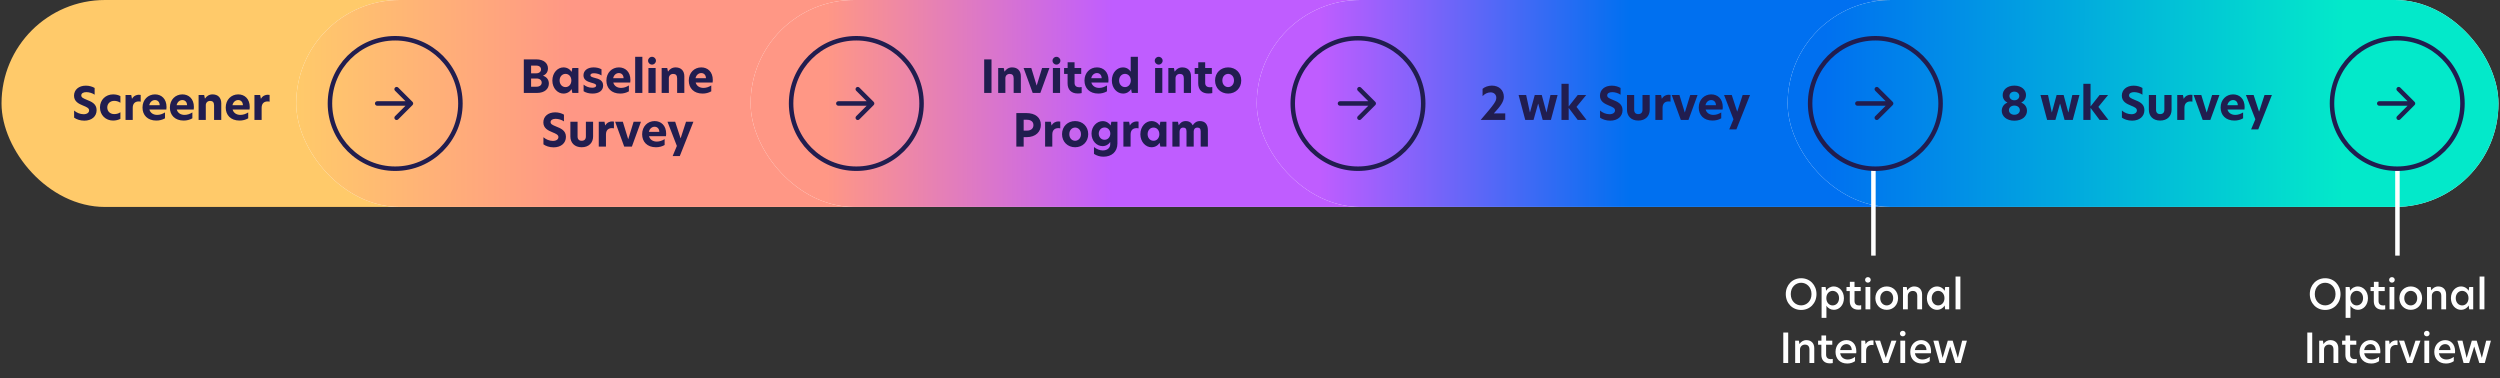
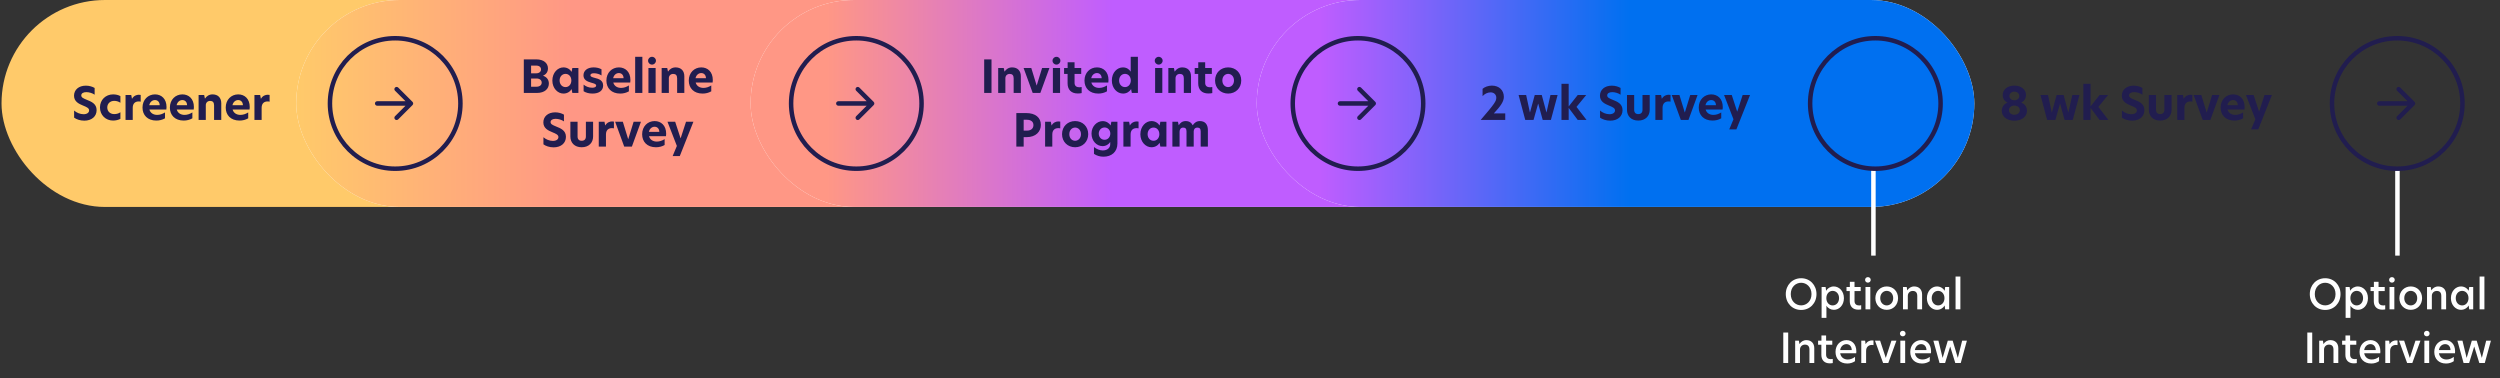
<svg xmlns="http://www.w3.org/2000/svg" width="978" height="148" viewBox="0 0 978 148" fill="none">
  <rect x="0" y="0" width="978" height="148" fill="#333333" stroke="none" />
  <rect x="0.598" width="197.12" height="80.96" rx="40.48" fill="#FFCA6A" />
  <rect x="115.879" width="257.84" height="80.96" rx="40.48" fill="white" />
  <rect x="115.879" width="257.84" height="80.96" rx="40.48" fill="url(#paint0_linear_1638_455)" />
  <rect x="293.637" width="280.72" height="80.96" rx="40.48" fill="white" />
  <rect x="293.637" width="280.72" height="80.96" rx="40.48" fill="url(#paint1_linear_1638_455)" />
  <rect x="491.637" width="280.72" height="80.96" rx="40.48" fill="white" />
  <rect x="491.637" width="280.72" height="80.96" rx="40.48" fill="url(#paint2_linear_1638_455)" />
-   <rect x="699.316" width="278.08" height="80.96" rx="40.48" fill="white" />
-   <rect x="699.316" width="278.08" height="80.96" rx="40.48" fill="url(#paint3_linear_1638_455)" />
  <path d="M33.606 33.509C34.944 33.509 36.141 33.896 37.021 34.406V37.046C36.158 36.43 34.856 36.043 33.765 36.043C32.603 36.043 31.793 36.501 31.793 37.328C31.793 38.102 32.515 38.454 33.888 39.018C35.753 39.757 37.795 40.584 37.795 43.083C37.795 45.547 35.877 47.202 32.973 47.202C31.336 47.202 29.875 46.674 28.995 46.022V43.242C29.91 44.069 31.336 44.685 32.691 44.685C33.993 44.685 34.856 44.086 34.856 43.189C34.856 42.309 33.941 41.886 32.515 41.306C30.896 40.637 28.96 39.774 28.96 37.434C28.96 35.146 30.773 33.509 33.606 33.509ZM41.961 42.045C41.961 43.664 43.193 44.632 44.654 44.632C45.429 44.632 46.291 44.491 47.101 43.91V46.498C46.291 46.92 45.27 47.166 44.232 47.166C41.345 47.166 39.11 45.037 39.11 42.027C39.11 39.053 41.363 36.923 44.232 36.923C45.217 36.923 46.273 37.117 47.101 37.61V40.197C46.291 39.669 45.517 39.458 44.654 39.458C43.193 39.458 41.961 40.443 41.961 42.045ZM49.109 46.92V37.17H51.344L51.626 38.63H51.661C52.312 37.451 53.438 37.064 54.301 37.064C54.6 37.064 54.829 37.082 55.04 37.134V39.774C54.776 39.704 54.495 39.686 54.23 39.686C53.051 39.686 51.925 40.32 51.925 42.15V46.92H49.109ZM65.147 41.886C65.147 42.238 65.129 42.555 65.076 42.837H58.441C58.81 44.227 60.025 44.949 61.503 44.949C62.577 44.949 63.615 44.579 64.548 43.981V46.286C63.545 46.867 62.401 47.166 61.151 47.166C57.719 47.166 55.748 45.037 55.748 42.08C55.748 38.982 57.931 36.923 60.641 36.923C63.123 36.923 65.147 38.63 65.147 41.886ZM58.388 41.147H62.471C62.454 39.88 61.662 39.141 60.623 39.141C59.567 39.141 58.652 39.915 58.388 41.147ZM75.854 41.886C75.854 42.238 75.837 42.555 75.784 42.837H69.149C69.518 44.227 70.733 44.949 72.211 44.949C73.285 44.949 74.323 44.579 75.256 43.981V46.286C74.253 46.867 73.109 47.166 71.859 47.166C68.427 47.166 66.456 45.037 66.456 42.08C66.456 38.982 68.638 36.923 71.349 36.923C73.83 36.923 75.854 38.63 75.854 41.886ZM69.096 41.147H73.179C73.162 39.88 72.37 39.141 71.331 39.141C70.275 39.141 69.36 39.915 69.096 41.147ZM83.148 36.923C85.26 36.923 86.562 38.226 86.562 40.408V46.92H83.746V41.218C83.746 40.021 83.218 39.475 82.197 39.475C81.194 39.475 80.508 40.179 80.508 41.147V46.92H77.692V37.17H79.874L80.156 38.542H80.209C80.789 37.627 81.81 36.923 83.148 36.923ZM97.7 41.886C97.7 42.238 97.682 42.555 97.629 42.837H90.994C91.364 44.227 92.578 44.949 94.056 44.949C95.13 44.949 96.168 44.579 97.101 43.981V46.286C96.098 46.867 94.954 47.166 93.704 47.166C90.272 47.166 88.301 45.037 88.301 42.08C88.301 38.982 90.484 36.923 93.194 36.923C95.676 36.923 97.7 38.63 97.7 41.886ZM90.941 41.147H95.024C95.007 39.88 94.215 39.141 93.176 39.141C92.12 39.141 91.205 39.915 90.941 41.147ZM99.537 46.92V37.17H101.772L102.054 38.63H102.089C102.74 37.451 103.867 37.064 104.729 37.064C105.028 37.064 105.257 37.082 105.468 37.134V39.774C105.204 39.704 104.923 39.686 104.659 39.686C103.479 39.686 102.353 40.32 102.353 42.15V46.92H99.537Z" fill="#211D4F" />
  <path d="M212.427 29.619C213.905 30.112 214.715 31.221 214.715 32.682C214.715 34.653 213.201 36.36 210.033 36.36H204.912V23.23H209.822C212.796 23.23 214.363 24.797 214.363 26.75C214.363 28.229 213.536 29.162 212.427 29.619ZM207.763 25.659V28.686H209.716C211.001 28.686 211.652 28 211.652 27.155C211.652 26.293 210.984 25.659 209.769 25.659H207.763ZM209.822 33.931C211.195 33.931 211.916 33.245 211.916 32.312C211.916 31.344 211.107 30.71 209.875 30.71H207.763V33.931H209.822ZM220.412 36.606C218.212 36.606 216.082 34.565 216.082 31.52C216.082 28.405 218.212 26.363 220.412 26.363C221.873 26.363 222.982 27.102 223.615 28.106L223.897 26.61H226.273V36.36H223.897L223.615 34.864C222.982 35.885 221.873 36.606 220.412 36.606ZM221.239 34.072C222.542 34.072 223.51 32.998 223.51 31.485C223.51 29.971 222.542 28.898 221.239 28.898C219.902 28.898 218.916 30.006 218.916 31.485C218.916 32.981 219.902 34.072 221.239 34.072ZM232.233 26.363C233.377 26.363 234.556 26.645 235.313 27.12V29.514C234.627 29.038 233.447 28.651 232.339 28.651C231.459 28.651 230.966 28.95 230.966 29.426C230.966 29.954 231.529 30.165 232.638 30.464C234.239 30.851 235.947 31.397 235.947 33.456C235.947 35.374 234.433 36.606 231.793 36.606C230.385 36.606 229.171 36.254 228.308 35.691V33.104C229.135 33.773 230.244 34.318 231.67 34.318C232.655 34.318 233.219 34.002 233.219 33.474C233.219 32.875 232.515 32.682 231.247 32.33C229.699 31.89 228.255 31.256 228.255 29.478C228.255 27.683 229.716 26.363 232.233 26.363ZM246.621 31.326C246.621 31.678 246.604 31.995 246.551 32.277H239.916C240.285 33.667 241.5 34.389 242.978 34.389C244.052 34.389 245.09 34.019 246.023 33.421V35.726C245.02 36.307 243.876 36.606 242.626 36.606C239.194 36.606 237.223 34.477 237.223 31.52C237.223 28.422 239.405 26.363 242.116 26.363C244.597 26.363 246.621 28.07 246.621 31.326ZM239.863 30.587H243.946C243.929 29.32 243.137 28.581 242.098 28.581C241.042 28.581 240.127 29.355 239.863 30.587ZM248.476 36.36V22.227H251.292V36.36H248.476ZM255.075 25.272C254.195 25.272 253.526 24.603 253.526 23.741C253.526 22.896 254.195 22.227 255.075 22.227C255.92 22.227 256.606 22.896 256.606 23.741C256.606 24.603 255.92 25.272 255.075 25.272ZM253.667 36.36V26.61H256.483V36.36H253.667ZM264.296 26.363C266.408 26.363 267.711 27.666 267.711 29.848V36.36H264.895V30.658C264.895 29.461 264.367 28.915 263.346 28.915C262.343 28.915 261.656 29.619 261.656 30.587V36.36H258.84V26.61H261.023L261.304 27.982H261.357C261.938 27.067 262.959 26.363 264.296 26.363ZM278.848 31.326C278.848 31.678 278.83 31.995 278.778 32.277H272.142C272.512 33.667 273.726 34.389 275.205 34.389C276.278 34.389 277.317 34.019 278.25 33.421V35.726C277.246 36.307 276.102 36.606 274.853 36.606C271.421 36.606 269.45 34.477 269.45 31.52C269.45 28.422 271.632 26.363 274.342 26.363C276.824 26.363 278.848 28.07 278.848 31.326ZM272.09 30.587H276.173C276.155 29.32 275.363 28.581 274.325 28.581C273.269 28.581 272.354 29.355 272.09 30.587ZM217.204 43.949C218.541 43.949 219.738 44.336 220.618 44.846V47.486C219.756 46.87 218.453 46.483 217.362 46.483C216.201 46.483 215.391 46.941 215.391 47.768C215.391 48.542 216.113 48.894 217.485 49.458C219.351 50.197 221.393 51.024 221.393 53.523C221.393 55.987 219.474 57.642 216.57 57.642C214.933 57.642 213.473 57.114 212.593 56.462V53.682C213.508 54.509 214.933 55.125 216.289 55.125C217.591 55.125 218.453 54.526 218.453 53.629C218.453 52.749 217.538 52.326 216.113 51.746C214.493 51.077 212.557 50.214 212.557 47.874C212.557 45.586 214.37 43.949 217.204 43.949ZM227.548 57.606C224.785 57.606 223.13 55.864 223.13 53.4V47.61H225.946V53.4C225.946 54.491 226.527 55.072 227.548 55.072C228.586 55.072 229.202 54.491 229.202 53.382V47.61H232.018V53.4C232.018 55.864 230.329 57.606 227.548 57.606ZM234.236 57.36V47.61H236.471L236.753 49.07H236.788C237.439 47.891 238.566 47.504 239.428 47.504C239.727 47.504 239.956 47.522 240.167 47.574V50.214C239.903 50.144 239.622 50.126 239.358 50.126C238.179 50.126 237.052 50.76 237.052 52.59V57.36H234.236ZM244.196 57.36L240.641 47.61H243.651L245.728 54.403H245.78L247.875 47.61H250.744L247.188 57.36H244.196ZM260.604 52.326C260.604 52.678 260.586 52.995 260.533 53.277H253.898C254.268 54.667 255.482 55.389 256.96 55.389C258.034 55.389 259.072 55.019 260.005 54.421V56.726C259.002 57.307 257.858 57.606 256.608 57.606C253.176 57.606 251.205 55.477 251.205 52.52C251.205 49.422 253.388 47.363 256.098 47.363C258.58 47.363 260.604 49.07 260.604 52.326ZM253.845 51.587H257.928C257.911 50.32 257.119 49.581 256.08 49.581C255.024 49.581 254.109 50.355 253.845 51.587ZM271.266 47.61L265.934 61.056H263.135L264.79 57.096L261.111 47.61H264.121L266.215 54.034H266.286L268.38 47.61H271.266Z" fill="#211D4F" />
  <path d="M385.011 36.36V23.23H387.88V36.36H385.011ZM395.944 26.363C398.056 26.363 399.358 27.666 399.358 29.848V36.36H396.542V30.658C396.542 29.461 396.014 28.915 394.993 28.915C393.99 28.915 393.304 29.619 393.304 30.587V36.36H390.488V26.61H392.67L392.952 27.982H393.005C393.585 27.067 394.606 26.363 395.944 26.363ZM403.989 36.36L400.433 26.61H403.443L405.52 33.403H405.573L407.667 26.61H410.536L406.981 36.36H403.989ZM413.295 25.272C412.415 25.272 411.746 24.603 411.746 23.741C411.746 22.896 412.415 22.227 413.295 22.227C414.139 22.227 414.826 22.896 414.826 23.741C414.826 24.603 414.139 25.272 413.295 25.272ZM411.887 36.36V26.61H414.703V36.36H411.887ZM420.368 24.357V26.61H422.973V28.933H420.368V32.435C420.368 33.667 421.178 34.142 422.269 34.142C422.533 34.142 422.832 34.107 423.149 34.054V36.413C422.744 36.501 422.304 36.571 421.618 36.571C419.031 36.571 417.64 35.04 417.64 32.611V28.933H416.268V26.61H417.658V24.357H420.368ZM433.647 31.326C433.647 31.678 433.63 31.995 433.577 32.277H426.942C427.311 33.667 428.526 34.389 430.004 34.389C431.078 34.389 432.116 34.019 433.049 33.421V35.726C432.046 36.307 430.902 36.606 429.652 36.606C426.22 36.606 424.249 34.477 424.249 31.52C424.249 28.422 426.431 26.363 429.142 26.363C431.623 26.363 433.647 28.07 433.647 31.326ZM426.889 30.587H430.972C430.954 29.32 430.162 28.581 429.124 28.581C428.068 28.581 427.153 29.355 426.889 30.587ZM439.339 36.606C437.069 36.606 434.957 34.6 434.957 31.485C434.957 28.37 437.033 26.363 439.304 26.363C440.624 26.363 441.733 27.032 442.331 28.035V22.227H445.147V36.36H442.771L442.489 34.864C441.856 35.885 440.729 36.606 439.339 36.606ZM440.096 34.072C441.398 34.072 442.366 32.998 442.366 31.485C442.366 29.971 441.398 28.898 440.096 28.898C438.776 28.898 437.79 30.006 437.79 31.485C437.79 32.981 438.776 34.072 440.096 34.072ZM453.29 25.272C452.41 25.272 451.741 24.603 451.741 23.741C451.741 22.896 452.41 22.227 453.29 22.227C454.135 22.227 454.821 22.896 454.821 23.741C454.821 24.603 454.135 25.272 453.29 25.272ZM451.882 36.36V26.61H454.698V36.36H451.882ZM462.511 26.363C464.623 26.363 465.925 27.666 465.925 29.848V36.36H463.109V30.658C463.109 29.461 462.581 28.915 461.561 28.915C460.557 28.915 459.871 29.619 459.871 30.587V36.36H457.055V26.61H459.237L459.519 27.982H459.572C460.153 27.067 461.173 26.363 462.511 26.363ZM471.467 24.357V26.61H474.072V28.933H471.467V32.435C471.467 33.667 472.277 34.142 473.368 34.142C473.632 34.142 473.931 34.107 474.248 34.054V36.413C473.843 36.501 473.403 36.571 472.717 36.571C470.129 36.571 468.739 35.04 468.739 32.611V28.933H467.366V26.61H468.757V24.357H471.467ZM480.451 36.606C477.582 36.606 475.33 34.512 475.33 31.485C475.33 28.44 477.582 26.363 480.451 26.363C483.355 26.363 485.573 28.44 485.573 31.485C485.573 34.494 483.355 36.606 480.451 36.606ZM480.451 34.072C481.613 34.072 482.739 33.122 482.739 31.485C482.739 29.83 481.613 28.898 480.451 28.898C479.29 28.898 478.181 29.83 478.181 31.485C478.181 33.139 479.29 34.072 480.451 34.072ZM397.592 57.36V44.23H401.464C405.072 44.23 407.184 46.026 407.184 48.842C407.184 51.499 405.213 53.646 401.64 53.646H400.461V57.36H397.592ZM401.763 51.094C403.242 51.094 404.28 50.32 404.28 48.947C404.28 47.574 403.242 46.853 401.746 46.853H400.461V51.094H401.763ZM408.844 57.36V47.61H411.079L411.361 49.07H411.396C412.047 47.891 413.174 47.504 414.036 47.504C414.335 47.504 414.564 47.522 414.775 47.574V50.214C414.511 50.144 414.23 50.126 413.966 50.126C412.786 50.126 411.66 50.76 411.66 52.59V57.36H408.844ZM420.587 57.606C417.718 57.606 415.466 55.512 415.466 52.485C415.466 49.44 417.718 47.363 420.587 47.363C423.491 47.363 425.709 49.44 425.709 52.485C425.709 55.494 423.491 57.606 420.587 57.606ZM420.587 55.072C421.749 55.072 422.875 54.122 422.875 52.485C422.875 50.83 421.749 49.898 420.587 49.898C419.426 49.898 418.317 50.83 418.317 52.485C418.317 54.139 419.426 55.072 420.587 55.072ZM431.364 47.381C432.754 47.381 433.863 48.12 434.479 49.07L434.76 47.61H437.136V56.128C437.136 59.419 434.848 61.302 431.663 61.302C430.308 61.302 428.988 60.898 427.967 60.194V57.518C428.935 58.328 430.272 58.856 431.399 58.856C433.124 58.856 434.32 57.87 434.32 56.445V55.547C433.722 56.445 432.684 57.166 431.328 57.166C429.058 57.166 426.999 55.178 426.999 52.256C426.999 49.422 429.111 47.381 431.364 47.381ZM432.103 49.862C430.8 49.862 429.832 50.954 429.832 52.274C429.832 53.629 430.8 54.685 432.103 54.685C433.405 54.685 434.356 53.611 434.356 52.256C434.356 50.918 433.405 49.862 432.103 49.862ZM439.472 57.36V47.61H441.707L441.989 49.07H442.024C442.675 47.891 443.802 47.504 444.664 47.504C444.963 47.504 445.192 47.522 445.403 47.574V50.214C445.139 50.144 444.858 50.126 444.594 50.126C443.415 50.126 442.288 50.76 442.288 52.59V57.36H439.472ZM450.441 57.606C448.241 57.606 446.111 55.565 446.111 52.52C446.111 49.405 448.241 47.363 450.441 47.363C451.902 47.363 453.011 48.102 453.644 49.106L453.926 47.61H456.302V57.36H453.926L453.644 55.864C453.011 56.885 451.902 57.606 450.441 57.606ZM451.268 55.072C452.571 55.072 453.539 53.998 453.539 52.485C453.539 50.971 452.571 49.898 451.268 49.898C449.931 49.898 448.945 51.006 448.945 52.485C448.945 53.981 449.931 55.072 451.268 55.072ZM469.39 47.363C471.519 47.363 472.523 48.771 472.523 50.901V57.36H469.707V51.482C469.707 50.426 469.355 49.915 468.404 49.915C467.489 49.915 466.979 50.584 466.979 51.376V57.36H464.163V51.482C464.163 50.426 463.811 49.915 462.86 49.915C461.91 49.915 461.452 50.654 461.452 51.499V57.36H458.636V47.61H460.819L461.1 48.965H461.153C461.663 48.102 462.508 47.363 463.863 47.363C465.236 47.363 466.099 48.014 466.591 49.018C467.225 47.997 468.158 47.363 469.39 47.363Z" fill="#211D4F" />
  <path d="M579.244 46.92C584.84 40.426 585.351 39.528 585.351 38.208C585.351 37.064 584.488 36.131 583.116 36.131C581.866 36.131 580.722 36.782 579.983 37.61V34.741C580.792 34.037 582.165 33.491 583.626 33.491C586.46 33.491 588.308 35.322 588.308 37.909C588.308 39.845 586.794 41.763 584.4 44.35H588.853V46.92H579.244ZM603.507 46.92L601.765 40.584H601.712L599.917 46.92H596.679L594.074 37.17H597.031L598.491 43.946H598.544L600.392 37.17H603.138L604.951 43.946H605.003L606.535 37.17H609.333L606.711 46.92H603.507ZM620.654 46.92H617.205L613.667 42.203V46.92H610.851V32.787H613.667V41.64L617.205 37.17H620.531L616.729 41.816L620.654 46.92ZM630.548 33.509C631.886 33.509 633.083 33.896 633.963 34.406V37.046C633.1 36.43 631.798 36.043 630.707 36.043C629.545 36.043 628.736 36.501 628.736 37.328C628.736 38.102 629.457 38.454 630.83 39.018C632.696 39.757 634.737 40.584 634.737 43.083C634.737 45.547 632.819 47.202 629.915 47.202C628.278 47.202 626.817 46.674 625.937 46.022V43.242C626.852 44.069 628.278 44.685 629.633 44.685C630.936 44.685 631.798 44.086 631.798 43.189C631.798 42.309 630.883 41.886 629.457 41.306C627.838 40.637 625.902 39.774 625.902 37.434C625.902 35.146 627.715 33.509 630.548 33.509ZM640.892 47.166C638.129 47.166 636.475 45.424 636.475 42.96V37.17H639.291V42.96C639.291 44.051 639.872 44.632 640.892 44.632C641.931 44.632 642.547 44.051 642.547 42.942V37.17H645.363V42.96C645.363 45.424 643.673 47.166 640.892 47.166ZM647.581 46.92V37.17H649.816L650.098 38.63H650.133C650.784 37.451 651.91 37.064 652.773 37.064C653.072 37.064 653.301 37.082 653.512 37.134V39.774C653.248 39.704 652.966 39.686 652.702 39.686C651.523 39.686 650.397 40.32 650.397 42.15V46.92H647.581ZM657.541 46.92L653.986 37.17H656.995L659.072 43.963H659.125L661.219 37.17H664.088L660.533 46.92H657.541ZM673.948 41.886C673.948 42.238 673.93 42.555 673.878 42.837H667.242C667.612 44.227 668.826 44.949 670.305 44.949C671.378 44.949 672.417 44.579 673.35 43.981V46.286C672.346 46.867 671.202 47.166 669.953 47.166C666.521 47.166 664.55 45.037 664.55 42.08C664.55 38.982 666.732 36.923 669.442 36.923C671.924 36.923 673.948 38.63 673.948 41.886ZM667.19 41.147H671.273C671.255 39.88 670.463 39.141 669.425 39.141C668.369 39.141 667.454 39.915 667.19 41.147ZM684.611 37.17L679.278 50.616H676.48L678.134 46.656L674.456 37.17H677.465L679.56 43.594H679.63L681.724 37.17H684.611Z" fill="#211D4F" />
  <path d="M790.739 40.162C792.217 40.725 792.956 41.957 792.956 43.365C792.956 45.442 791.144 47.219 788.011 47.219C784.931 47.219 783.083 45.424 783.083 43.365C783.083 42.027 783.822 40.707 785.283 40.162V40.126C784.244 39.616 783.452 38.613 783.452 37.17C783.452 35.234 785.107 33.491 788.011 33.491C790.932 33.491 792.569 35.234 792.569 37.152C792.569 38.613 791.76 39.616 790.739 40.126V40.162ZM786.092 37.539C786.092 38.454 786.814 39.229 788.011 39.229C789.225 39.229 789.947 38.454 789.947 37.539C789.947 36.694 789.243 35.85 788.011 35.85C786.796 35.85 786.092 36.677 786.092 37.539ZM788.011 41.306C786.673 41.306 785.899 42.133 785.899 43.101C785.899 44.034 786.656 44.896 788.011 44.896C789.401 44.896 790.158 44.034 790.158 43.101C790.158 42.133 789.366 41.306 788.011 41.306ZM807.663 46.92L805.921 40.584H805.868L804.073 46.92H800.834L798.229 37.17H801.186L802.647 43.946H802.7L804.548 37.17H807.293L809.106 43.946H809.159L810.69 37.17H813.489L810.866 46.92H807.663ZM824.81 46.92H821.36L817.823 42.203V46.92H815.007V32.787H817.823V41.64L821.36 37.17H824.687L820.885 41.816L824.81 46.92ZM834.704 33.509C836.041 33.509 837.238 33.896 838.118 34.406V37.046C837.256 36.43 835.953 36.043 834.862 36.043C833.701 36.043 832.891 36.501 832.891 37.328C832.891 38.102 833.613 38.454 834.985 39.018C836.851 39.757 838.893 40.584 838.893 43.083C838.893 45.547 836.974 47.202 834.07 47.202C832.433 47.202 830.973 46.674 830.093 46.022V43.242C831.008 44.069 832.433 44.685 833.789 44.685C835.091 44.685 835.953 44.086 835.953 43.189C835.953 42.309 835.038 41.886 833.613 41.306C831.993 40.637 830.057 39.774 830.057 37.434C830.057 35.146 831.87 33.509 834.704 33.509ZM845.048 47.166C842.285 47.166 840.63 45.424 840.63 42.96V37.17H843.446V42.96C843.446 44.051 844.027 44.632 845.048 44.632C846.086 44.632 846.702 44.051 846.702 42.942V37.17H849.518V42.96C849.518 45.424 847.829 47.166 845.048 47.166ZM851.736 46.92V37.17H853.971L854.253 38.63H854.288C854.939 37.451 856.066 37.064 856.928 37.064C857.227 37.064 857.456 37.082 857.667 37.134V39.774C857.403 39.704 857.122 39.686 856.858 39.686C855.679 39.686 854.552 40.32 854.552 42.15V46.92H851.736ZM861.696 46.92L858.141 37.17H861.151L863.228 43.963H863.28L865.375 37.17H868.244L864.688 46.92H861.696ZM878.104 41.886C878.104 42.238 878.086 42.555 878.033 42.837H871.398C871.768 44.227 872.982 44.949 874.46 44.949C875.534 44.949 876.572 44.579 877.505 43.981V46.286C876.502 46.867 875.358 47.166 874.108 47.166C870.676 47.166 868.705 45.037 868.705 42.08C868.705 38.982 870.888 36.923 873.598 36.923C876.08 36.923 878.104 38.63 878.104 41.886ZM871.345 41.147H875.428C875.411 39.88 874.619 39.141 873.58 39.141C872.524 39.141 871.609 39.915 871.345 41.147ZM888.766 37.17L883.434 50.616H880.635L882.29 46.656L878.611 37.17H881.621L883.715 43.594H883.786L885.88 37.17H888.766Z" fill="#211D4F" />
  <path d="M704.612 121.256C701.172 121.256 698.596 118.616 698.596 115.048C698.596 111.496 701.172 108.84 704.612 108.84C708.052 108.84 710.612 111.496 710.612 115.048C710.612 118.616 708.052 121.256 704.612 121.256ZM704.612 119.464C706.692 119.464 708.66 117.848 708.66 115.048C708.66 112.248 706.692 110.616 704.612 110.616C702.5 110.616 700.548 112.248 700.548 115.048C700.548 117.864 702.532 119.464 704.612 119.464ZM712.607 124.36V112.264H714.175L714.383 113.768C715.007 112.696 716.127 112.056 717.375 112.056C719.439 112.056 721.343 113.848 721.343 116.632C721.343 119.432 719.471 121.208 717.423 121.208C716.239 121.208 715.071 120.584 714.495 119.576V124.36H712.607ZM716.927 119.48C718.351 119.48 719.439 118.312 719.439 116.616C719.439 114.952 718.351 113.784 716.943 113.784C715.535 113.784 714.463 114.952 714.463 116.632C714.463 118.312 715.535 119.48 716.927 119.48ZM725.489 110.232V112.264H727.905V113.864H725.489V117.736C725.489 118.984 726.257 119.496 727.313 119.496C727.553 119.496 727.809 119.464 728.097 119.416V121.032C727.857 121.08 727.457 121.144 726.929 121.144C724.865 121.144 723.633 119.912 723.633 117.832V113.864H722.353V112.264H723.665V110.232H725.489ZM730.724 110.568C730.1 110.568 729.62 110.104 729.62 109.496C729.62 108.872 730.1 108.408 730.724 108.408C731.348 108.408 731.828 108.872 731.828 109.496C731.828 110.104 731.348 110.568 730.724 110.568ZM729.78 121V112.264H731.668V121H729.78ZM738.09 121.208C735.562 121.208 733.642 119.288 733.642 116.632C733.642 113.976 735.578 112.056 738.09 112.056C740.618 112.056 742.522 113.976 742.522 116.632C742.522 119.288 740.618 121.208 738.09 121.208ZM738.09 119.48C739.386 119.48 740.618 118.44 740.618 116.632C740.618 114.824 739.386 113.784 738.09 113.784C736.794 113.784 735.546 114.824 735.546 116.632C735.546 118.44 736.794 119.48 738.09 119.48ZM748.819 112.056C750.723 112.056 751.923 113.272 751.923 115.192V121H750.035V115.8C750.035 114.456 749.427 113.816 748.259 113.816C747.171 113.816 746.339 114.616 746.339 115.72V121H744.451V112.264H745.907L746.115 113.56H746.163C746.659 112.744 747.603 112.056 748.819 112.056ZM757.718 121.208C755.718 121.208 753.798 119.4 753.798 116.648C753.798 113.864 755.718 112.056 757.718 112.056C758.998 112.056 760.118 112.696 760.742 113.768L760.95 112.264H762.518V121H760.95L760.742 119.496C760.118 120.568 758.998 121.208 757.718 121.208ZM758.198 119.48C759.59 119.48 760.678 118.312 760.678 116.632C760.678 114.968 759.59 113.784 758.198 113.784C756.774 113.784 755.686 114.968 755.686 116.632C755.686 118.312 756.774 119.48 758.198 119.48ZM765.014 121V108.184H766.902V121H765.014ZM697.621 142V130.096H699.541V142H697.621ZM706.639 133.056C708.543 133.056 709.743 134.272 709.743 136.192V142H707.855V136.8C707.855 135.456 707.247 134.816 706.079 134.816C704.991 134.816 704.159 135.616 704.159 136.72V142H702.271V133.264H703.727L703.935 134.56H703.983C704.479 133.744 705.423 133.056 706.639 133.056ZM714.372 131.232V133.264H716.788V134.864H714.372V138.736C714.372 139.984 715.14 140.496 716.196 140.496C716.436 140.496 716.692 140.464 716.98 140.416V142.032C716.74 142.08 716.34 142.144 715.812 142.144C713.748 142.144 712.516 140.912 712.516 138.832V134.864H711.236V133.264H712.548V131.232H714.372ZM726.2 137.472C726.2 137.744 726.184 137.984 726.152 138.208H719.88C720.136 139.744 721.304 140.64 722.84 140.64C723.832 140.64 724.808 140.288 725.688 139.6V141.296C724.792 141.904 723.768 142.208 722.648 142.208C719.784 142.208 718.056 140.352 718.056 137.664C718.056 134.864 720.008 133.056 722.344 133.056C724.456 133.056 726.2 134.576 726.2 137.472ZM719.864 136.944H724.408C724.36 135.392 723.416 134.624 722.328 134.624C721.128 134.624 720.088 135.504 719.864 136.944ZM728.13 142V133.264H729.634L729.826 134.624H729.858C730.45 133.52 731.522 133.168 732.306 133.168C732.546 133.168 732.738 133.184 732.914 133.216V135.008C732.706 134.96 732.482 134.944 732.258 134.944C731.138 134.944 730.018 135.616 730.018 137.296V142H728.13ZM736.668 142L733.484 133.264H735.5L737.692 139.952H737.74L739.932 133.264H741.884L738.7 142H736.668ZM744.356 131.568C743.732 131.568 743.252 131.104 743.252 130.496C743.252 129.872 743.732 129.408 744.356 129.408C744.98 129.408 745.46 129.872 745.46 130.496C745.46 131.104 744.98 131.568 744.356 131.568ZM743.412 142V133.264H745.3V142H743.412ZM755.434 137.472C755.434 137.744 755.418 137.984 755.386 138.208H749.114C749.37 139.744 750.538 140.64 752.074 140.64C753.066 140.64 754.042 140.288 754.922 139.6V141.296C754.026 141.904 753.002 142.208 751.882 142.208C749.018 142.208 747.29 140.352 747.29 137.664C747.29 134.864 749.242 133.056 751.578 133.056C753.69 133.056 755.434 134.576 755.434 137.472ZM749.098 136.944H753.642C753.594 135.392 752.65 134.624 751.562 134.624C750.362 134.624 749.322 135.504 749.098 136.944ZM764.906 142L762.938 135.616H762.89L760.922 142H758.746L756.33 133.264H758.314L759.93 139.952H759.978L761.978 133.264H763.882L765.882 139.952H765.914L767.594 133.264H769.45L767.05 142H764.906Z" fill="white" />
  <line x1="732.88" y1="66" x2="732.88" y2="100" stroke="white" stroke-width="1.76" />
  <path d="M909.612 121.256C906.172 121.256 903.596 118.616 903.596 115.048C903.596 111.496 906.172 108.84 909.612 108.84C913.052 108.84 915.612 111.496 915.612 115.048C915.612 118.616 913.052 121.256 909.612 121.256ZM909.612 119.464C911.692 119.464 913.66 117.848 913.66 115.048C913.66 112.248 911.692 110.616 909.612 110.616C907.5 110.616 905.548 112.248 905.548 115.048C905.548 117.864 907.532 119.464 909.612 119.464ZM917.607 124.36V112.264H919.175L919.383 113.768C920.007 112.696 921.127 112.056 922.375 112.056C924.439 112.056 926.343 113.848 926.343 116.632C926.343 119.432 924.471 121.208 922.423 121.208C921.239 121.208 920.071 120.584 919.495 119.576V124.36H917.607ZM921.927 119.48C923.351 119.48 924.439 118.312 924.439 116.616C924.439 114.952 923.351 113.784 921.943 113.784C920.535 113.784 919.463 114.952 919.463 116.632C919.463 118.312 920.535 119.48 921.927 119.48ZM930.489 110.232V112.264H932.905V113.864H930.489V117.736C930.489 118.984 931.257 119.496 932.313 119.496C932.553 119.496 932.809 119.464 933.097 119.416V121.032C932.857 121.08 932.457 121.144 931.929 121.144C929.865 121.144 928.633 119.912 928.633 117.832V113.864H927.353V112.264H928.665V110.232H930.489ZM935.724 110.568C935.1 110.568 934.62 110.104 934.62 109.496C934.62 108.872 935.1 108.408 935.724 108.408C936.348 108.408 936.828 108.872 936.828 109.496C936.828 110.104 936.348 110.568 935.724 110.568ZM934.78 121V112.264H936.668V121H934.78ZM943.09 121.208C940.562 121.208 938.642 119.288 938.642 116.632C938.642 113.976 940.578 112.056 943.09 112.056C945.618 112.056 947.522 113.976 947.522 116.632C947.522 119.288 945.618 121.208 943.09 121.208ZM943.09 119.48C944.386 119.48 945.618 118.44 945.618 116.632C945.618 114.824 944.386 113.784 943.09 113.784C941.794 113.784 940.546 114.824 940.546 116.632C940.546 118.44 941.794 119.48 943.09 119.48ZM953.819 112.056C955.723 112.056 956.923 113.272 956.923 115.192V121H955.035V115.8C955.035 114.456 954.427 113.816 953.259 113.816C952.171 113.816 951.339 114.616 951.339 115.72V121H949.451V112.264H950.907L951.115 113.56H951.163C951.659 112.744 952.603 112.056 953.819 112.056ZM962.718 121.208C960.718 121.208 958.798 119.4 958.798 116.648C958.798 113.864 960.718 112.056 962.718 112.056C963.998 112.056 965.118 112.696 965.742 113.768L965.95 112.264H967.518V121H965.95L965.742 119.496C965.118 120.568 963.998 121.208 962.718 121.208ZM963.198 119.48C964.59 119.48 965.678 118.312 965.678 116.632C965.678 114.968 964.59 113.784 963.198 113.784C961.774 113.784 960.686 114.968 960.686 116.632C960.686 118.312 961.774 119.48 963.198 119.48ZM970.014 121V108.184H971.902V121H970.014ZM902.621 142V130.096H904.541V142H902.621ZM911.639 133.056C913.543 133.056 914.743 134.272 914.743 136.192V142H912.855V136.8C912.855 135.456 912.247 134.816 911.079 134.816C909.991 134.816 909.159 135.616 909.159 136.72V142H907.271V133.264H908.727L908.935 134.56H908.983C909.479 133.744 910.423 133.056 911.639 133.056ZM919.372 131.232V133.264H921.788V134.864H919.372V138.736C919.372 139.984 920.14 140.496 921.196 140.496C921.436 140.496 921.692 140.464 921.98 140.416V142.032C921.74 142.08 921.34 142.144 920.812 142.144C918.748 142.144 917.516 140.912 917.516 138.832V134.864H916.236V133.264H917.548V131.232H919.372ZM931.2 137.472C931.2 137.744 931.184 137.984 931.152 138.208H924.88C925.136 139.744 926.304 140.64 927.84 140.64C928.832 140.64 929.808 140.288 930.688 139.6V141.296C929.792 141.904 928.768 142.208 927.648 142.208C924.784 142.208 923.056 140.352 923.056 137.664C923.056 134.864 925.008 133.056 927.344 133.056C929.456 133.056 931.2 134.576 931.2 137.472ZM924.864 136.944H929.408C929.36 135.392 928.416 134.624 927.328 134.624C926.128 134.624 925.088 135.504 924.864 136.944ZM933.13 142V133.264H934.634L934.826 134.624H934.858C935.45 133.52 936.522 133.168 937.306 133.168C937.546 133.168 937.738 133.184 937.914 133.216V135.008C937.706 134.96 937.482 134.944 937.258 134.944C936.138 134.944 935.018 135.616 935.018 137.296V142H933.13ZM941.668 142L938.484 133.264H940.5L942.692 139.952H942.74L944.932 133.264H946.884L943.7 142H941.668ZM949.356 131.568C948.732 131.568 948.252 131.104 948.252 130.496C948.252 129.872 948.732 129.408 949.356 129.408C949.98 129.408 950.46 129.872 950.46 130.496C950.46 131.104 949.98 131.568 949.356 131.568ZM948.412 142V133.264H950.3V142H948.412ZM960.434 137.472C960.434 137.744 960.418 137.984 960.386 138.208H954.114C954.37 139.744 955.538 140.64 957.074 140.64C958.066 140.64 959.042 140.288 959.922 139.6V141.296C959.026 141.904 958.002 142.208 956.882 142.208C954.018 142.208 952.29 140.352 952.29 137.664C952.29 134.864 954.242 133.056 956.578 133.056C958.69 133.056 960.434 134.576 960.434 137.472ZM954.098 136.944H958.642C958.594 135.392 957.65 134.624 956.562 134.624C955.362 134.624 954.322 135.504 954.098 136.944ZM969.906 142L967.938 135.616H967.89L965.922 142H963.746L961.33 133.264H963.314L964.93 139.952H964.978L966.978 133.264H968.882L970.882 139.952H970.914L972.594 133.264H974.45L972.05 142H969.906Z" fill="white" />
  <line x1="937.88" y1="66" x2="937.88" y2="100" stroke="white" stroke-width="1.76" />
  <circle cx="154.595" cy="40.48" r="25.52" stroke="#211D4F" stroke-width="1.76" />
  <path d="M147.559 39.6C147.073 39.6 146.679 39.994 146.679 40.48C146.679 40.966 147.073 41.36 147.559 41.36L147.559 39.6ZM161.381 41.102C161.725 40.759 161.725 40.201 161.381 39.858L155.781 34.258C155.437 33.914 154.88 33.914 154.536 34.258C154.192 34.601 154.192 35.158 154.536 35.502L159.514 40.48L154.536 45.458C154.192 45.802 154.192 46.359 154.536 46.703C154.88 47.046 155.437 47.046 155.781 46.703L161.381 41.102ZM147.559 41.36L160.759 41.36L160.759 39.6L147.559 39.6L147.559 41.36Z" fill="#211D4F" />
  <circle cx="334.998" cy="40.48" r="25.52" stroke="#211D4F" stroke-width="1.76" />
  <path d="M327.961 39.6C327.475 39.6 327.081 39.994 327.081 40.48C327.081 40.966 327.475 41.36 327.961 41.36L327.961 39.6ZM341.783 41.102C342.127 40.759 342.127 40.201 341.783 39.858L336.183 34.258C335.839 33.914 335.282 33.914 334.938 34.258C334.595 34.601 334.595 35.158 334.938 35.502L339.916 40.48L334.938 45.458C334.595 45.802 334.595 46.359 334.938 46.703C335.282 47.046 335.839 47.046 336.183 46.703L341.783 41.102ZM327.961 41.36L341.161 41.36L341.161 39.6L327.961 39.6L327.961 41.36Z" fill="#211D4F" />
  <circle cx="531.24" cy="40.48" r="25.52" stroke="#211D4F" stroke-width="1.76" />
  <path d="M524.203 39.6C523.717 39.6 523.323 39.994 523.323 40.48C523.323 40.966 523.717 41.36 524.203 41.36L524.203 39.6ZM538.025 41.102C538.369 40.759 538.369 40.201 538.025 39.858L532.425 34.258C532.081 33.914 531.524 33.914 531.181 34.258C530.837 34.601 530.837 35.158 531.181 35.502L536.159 40.48L531.181 45.458C530.837 45.802 530.837 46.359 531.181 46.703C531.524 47.046 532.081 47.046 532.425 46.703L538.025 41.102ZM524.203 41.36L537.403 41.36L537.403 39.6L524.203 39.6L524.203 41.36Z" fill="#211D4F" />
  <circle cx="733.642" cy="40.48" r="25.52" stroke="#211D4F" stroke-width="1.76" />
-   <path d="M726.605 39.6C726.119 39.6 725.725 39.994 725.725 40.48C725.725 40.966 726.119 41.36 726.605 41.36L726.605 39.6ZM740.428 41.102C740.771 40.759 740.771 40.201 740.428 39.858L734.827 34.258C734.484 33.914 733.927 33.914 733.583 34.258C733.239 34.601 733.239 35.158 733.583 35.502L738.561 40.48L733.583 45.458C733.239 45.802 733.239 46.359 733.583 46.703C733.927 47.046 734.484 47.046 734.827 46.703L740.428 41.102ZM726.605 41.36L739.805 41.36L739.805 39.6L726.605 39.6L726.605 41.36Z" fill="#211D4F" />
  <circle cx="937.798" cy="40.48" r="25.52" stroke="#211D4F" stroke-width="1.76" />
  <path d="M930.762 39.6C930.276 39.6 929.882 39.994 929.882 40.48C929.882 40.966 930.276 41.36 930.762 41.36L930.762 39.6ZM944.584 41.102C944.928 40.759 944.928 40.201 944.584 39.858L938.984 34.258C938.64 33.914 938.083 33.914 937.739 34.258C937.396 34.601 937.396 35.158 937.739 35.502L942.717 40.48L937.739 45.458C937.396 45.802 937.396 46.359 937.739 46.703C938.083 47.046 938.64 47.046 938.984 46.703L944.584 41.102ZM930.762 41.36L943.962 41.36L943.962 39.6L930.762 39.6L930.762 41.36Z" fill="#211D4F" />
  <defs>
    <linearGradient id="paint0_linear_1638_455" x1="115.879" y1="40.48" x2="373.719" y2="40.48" gradientUnits="userSpaceOnUse">
      <stop stop-color="#FFCA6A" />
      <stop offset="0.419" stop-color="#FF9785" />
    </linearGradient>
    <linearGradient id="paint1_linear_1638_455" x1="323.273" y1="40.48" x2="501.09" y2="40.48" gradientUnits="userSpaceOnUse">
      <stop stop-color="#FF9785" />
      <stop offset="0.63" stop-color="#BF5DFF" />
    </linearGradient>
    <linearGradient id="paint2_linear_1638_455" x1="516.333" y1="40.48" x2="704.029" y2="40.48" gradientUnits="userSpaceOnUse">
      <stop stop-color="#BF5DFF" />
      <stop offset="0.645" stop-color="#0070F0" />
    </linearGradient>
    <linearGradient id="paint3_linear_1638_455" x1="714" y1="40" x2="1043.26" y2="40.48" gradientUnits="userSpaceOnUse">
      <stop stop-color="#0070F0" />
      <stop offset="0.616" stop-color="#03E9CA" />
    </linearGradient>
  </defs>
</svg>